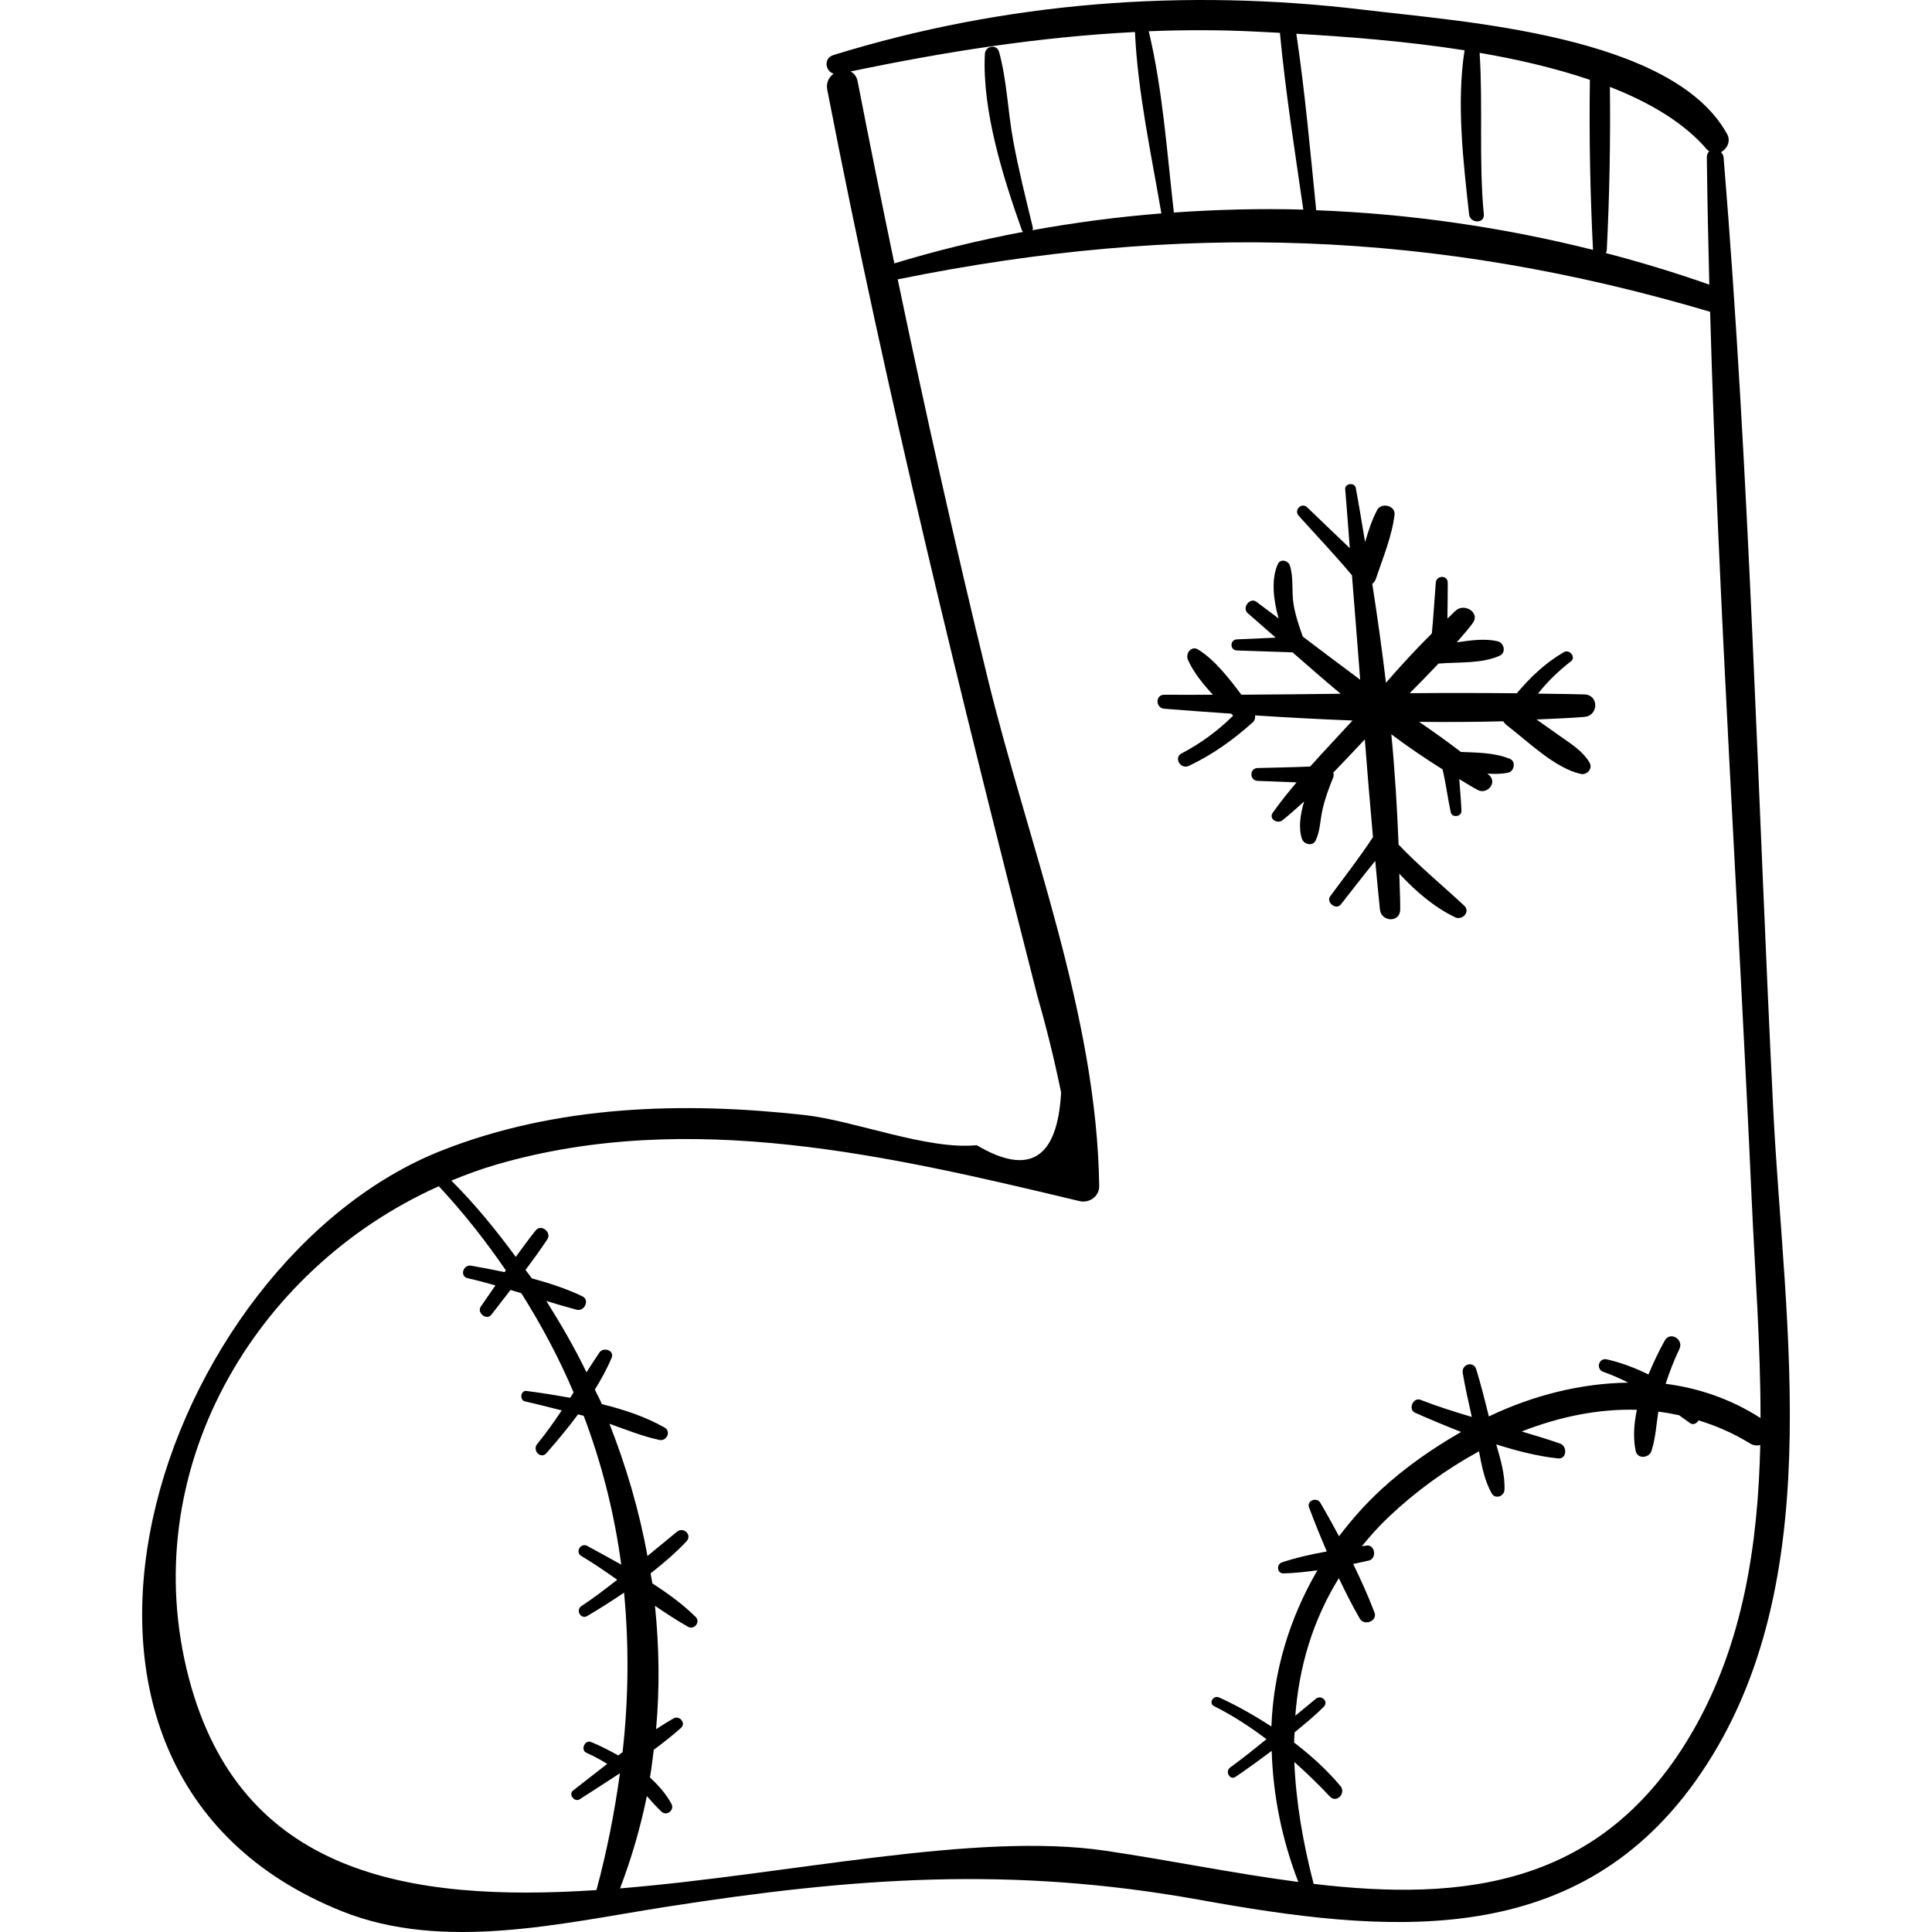
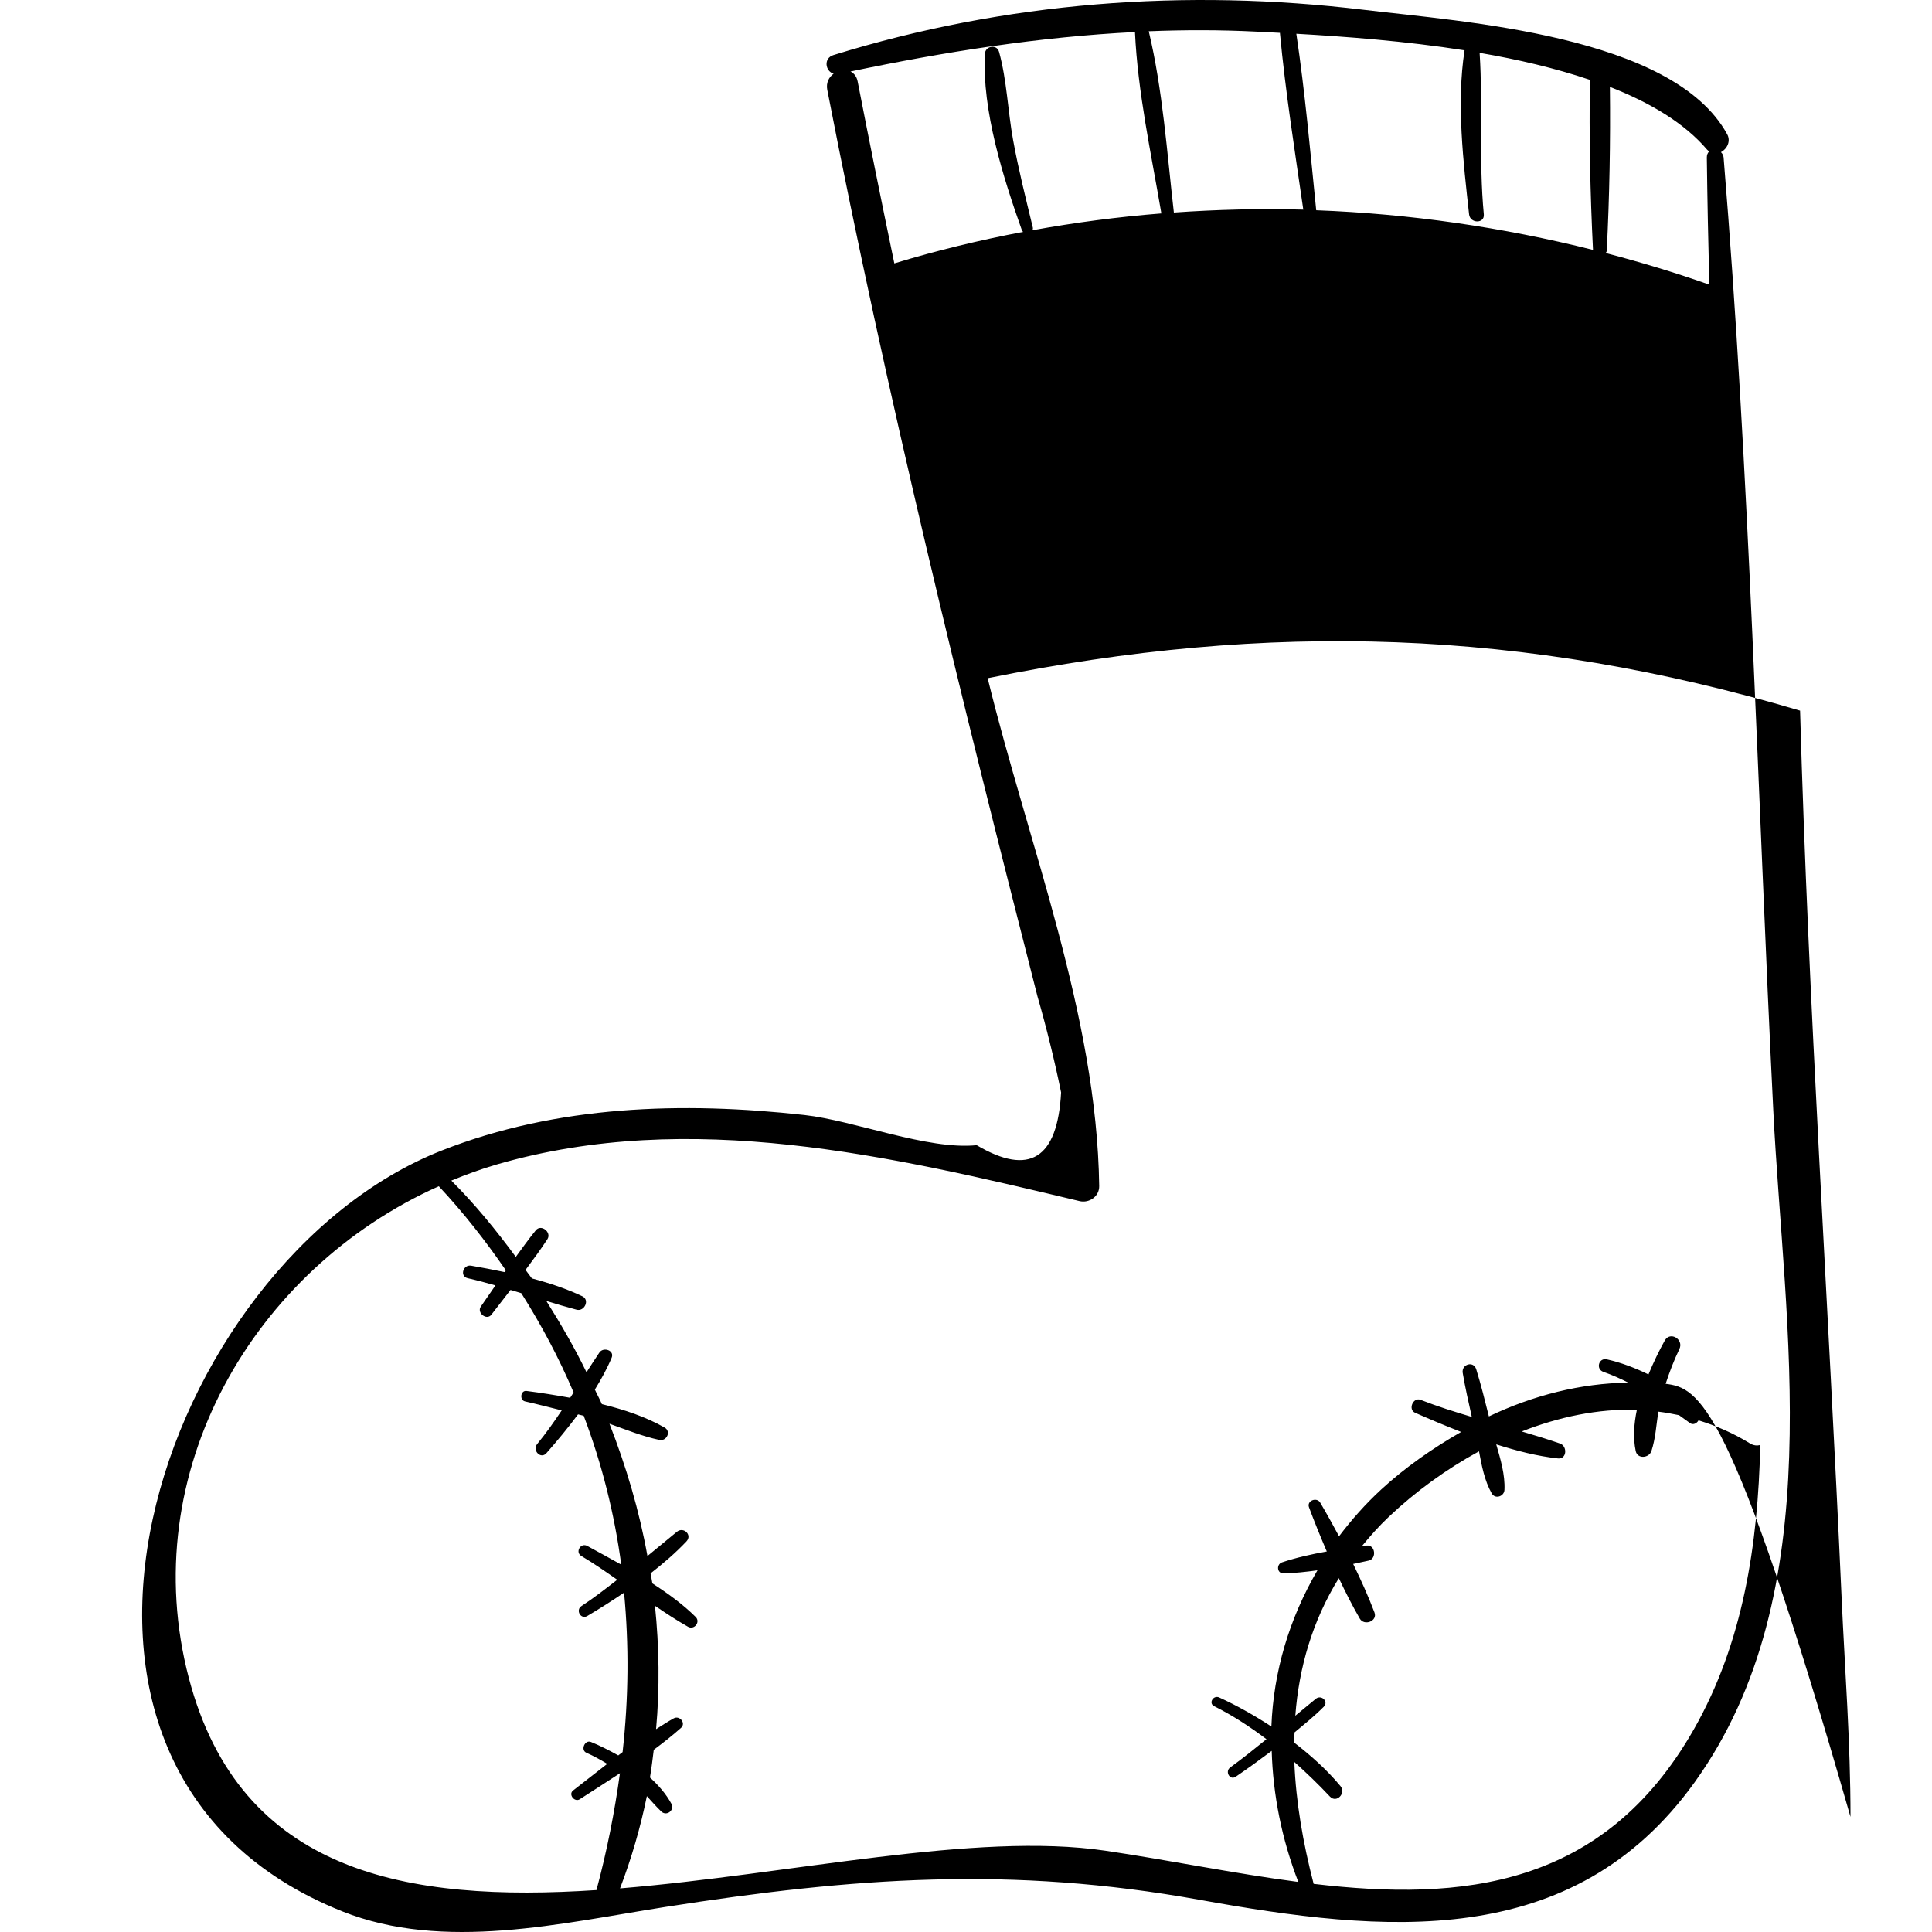
<svg xmlns="http://www.w3.org/2000/svg" fill="#000000" height="800px" width="800px" version="1.1" id="Capa_1" viewBox="0 0 252.495 252.495" xml:space="preserve">
  <g>
-     <path d="M231.751,145.085c-2.06-41.471-3.081-83.122-6.492-124.507c-0.025-0.304-0.172-0.516-0.345-0.69   c0.782-0.415,1.32-1.418,0.812-2.347c-7.09-12.959-34.613-14.707-47.463-16.259c-23.362-2.821-46.851-1.044-69.339,5.913   c-1.337,0.413-1.063,2.127,0.026,2.435c-0.607,0.444-1.014,1.172-0.833,2.105c7.74,39.878,17.405,79.14,27.469,118.476   c1.194,4.148,2.224,8.335,3.09,12.563c-0.472,8.669-4.149,10.966-11.033,6.891c-6.409,0.655-15.978-3.219-22.524-3.945   c-15.878-1.762-32.307-1.29-47.356,4.63c-36.859,14.499-59.624,80.868-13.021,99.453c13.237,5.279,28.727,1.529,42.229-0.584   c24.652-3.858,45.168-5.366,69.791-0.932c23.952,4.313,48.717,6.888,64.708-15.356   C239.309,208.115,233.161,173.464,231.751,145.085z M209.988,32.774c0.357-7.101,0.494-14.293,0.41-21.419   c5.256,2.051,9.733,4.714,12.709,8.207c0.086,0.101,0.185,0.15,0.278,0.22c-0.194,0.175-0.322,0.439-0.318,0.795   c0.07,5.54,0.182,11.082,0.325,16.624c-4.442-1.569-8.965-2.936-13.539-4.132C209.896,32.968,209.981,32.905,209.988,32.774z    M191.404,6.573c-1.076,6.911-0.157,14.601,0.593,21.442c0.133,1.213,2.043,1.241,1.925,0c-0.671-7.039-0.096-14.113-0.549-21.11   c5.002,0.854,9.918,2.007,14.412,3.528c-0.111,7.387,0.038,14.856,0.406,22.224c-11.804-2.963-23.962-4.719-36.173-5.181   c-0.778-7.69-1.458-15.422-2.598-23.065C175.788,4.774,183.606,5.355,191.404,6.573z M164.168,4.131   c0.979,0.049,2.022,0.102,3.118,0.16c0.001,0.011-0.01,0.015-0.009,0.026c0.725,7.713,1.945,15.406,3.053,23.078   c-5.643-0.159-11.29-0.012-16.915,0.379c-0.903-7.864-1.454-16.037-3.283-23.691C154.791,3.899,159.467,3.894,164.168,4.131z    M112.087,10.64c-0.129-0.664-0.486-1.08-0.935-1.298c12.321-2.577,24.685-4.527,37.177-5.157   c0.364,7.874,2.118,15.888,3.452,23.705c-5.656,0.448-11.28,1.189-16.848,2.197c0.027-0.111,0.083-0.207,0.049-0.346   c-0.918-3.798-1.874-7.573-2.576-11.419c-0.698-3.824-0.81-7.8-1.837-11.54c-0.289-1.052-1.799-0.796-1.854,0.251   c-0.383,7.406,2.393,16.191,4.851,23.098c0.03,0.085,0.102,0.108,0.149,0.171c-5.688,1.074-11.312,2.436-16.834,4.119   C115.238,26.504,113.628,18.579,112.087,10.64z M77.952,247.017c-24.658,1.626-46.546-2.105-53.267-27.69   c-7.073-26.925,8.44-53.455,32.663-64.297c3.308,3.538,6.169,7.223,8.761,10.992c-0.054,0.076-0.105,0.154-0.159,0.231   c-1.465-0.305-2.932-0.592-4.374-0.838c-1.057-0.18-1.532,1.391-0.451,1.636c1.221,0.277,2.427,0.597,3.625,0.94   c-0.636,0.924-1.277,1.845-1.913,2.769c-0.557,0.81,0.765,1.853,1.377,1.063c0.835-1.078,1.671-2.159,2.507-3.239   c0.468,0.142,0.94,0.277,1.407,0.423c2.662,4.211,4.956,8.535,6.835,12.973c-0.149,0.233-0.297,0.467-0.447,0.699   c-1.947-0.348-3.895-0.666-5.709-0.893c-0.779-0.097-0.943,1.197-0.185,1.367c1.607,0.36,3.197,0.776,4.791,1.173   c-1.005,1.498-2.042,2.979-3.207,4.395c-0.683,0.831,0.469,2.029,1.2,1.2c1.423-1.615,2.826-3.312,4.139-5.073   c0.244,0.066,0.494,0.112,0.738,0.181c2.387,6.298,4.013,12.796,4.908,19.451c-1.498-0.838-2.995-1.652-4.444-2.442   c-0.861-0.469-1.617,0.817-0.77,1.317c1.613,0.952,3.154,2.027,4.693,3.104c-1.528,1.181-3.045,2.374-4.679,3.438   c-0.807,0.525-0.081,1.797,0.76,1.3c1.622-0.959,3.228-1.984,4.81-3.05c0.645,6.815,0.599,13.771-0.193,20.837   c-0.191,0.142-0.378,0.289-0.569,0.433c-1.195-0.671-2.412-1.29-3.566-1.757c-0.804-0.325-1.395,1.059-0.595,1.411   c0.946,0.416,1.844,0.916,2.722,1.451c-1.508,1.165-3,2.34-4.466,3.482c-0.649,0.505,0.193,1.58,0.878,1.138   c1.722-1.111,3.491-2.239,5.249-3.394C80.327,236.797,79.331,241.889,77.952,247.017z M221.377,225.999   c-11.818,20.752-30.325,22.495-49.695,20.207c-1.39-5.338-2.315-10.691-2.524-15.932c1.589,1.424,3.141,2.909,4.645,4.515   c0.868,0.927,2.163-0.429,1.375-1.375c-1.765-2.119-3.842-3.979-6.051-5.679c0.003-0.446,0.046-0.885,0.061-1.33   c1.301-1.082,2.623-2.141,3.815-3.347c0.679-0.687-0.319-1.621-1.038-1.038c-0.9,0.73-1.788,1.47-2.678,2.209   c0.479-6.323,2.233-12.389,5.687-17.978c0.866,1.824,1.769,3.616,2.741,5.291c0.577,0.994,2.349,0.333,1.916-0.808   c-0.797-2.102-1.757-4.231-2.783-6.338c0.682-0.144,1.365-0.289,2.028-0.439c1.077-0.245,0.868-2.106-0.266-1.966   c-0.207,0.026-0.426,0.068-0.635,0.094c1.079-1.321,2.228-2.621,3.549-3.869c3.466-3.273,7.47-6.201,11.768-8.541   c0.356,1.902,0.723,3.831,1.657,5.493c0.452,0.805,1.629,0.406,1.669-0.452c0.093-1.985-0.512-3.994-1.075-5.949   c2.663,0.847,5.359,1.543,8.068,1.836c1.169,0.126,1.258-1.603,0.264-1.947c-1.655-0.573-3.324-1.083-4.997-1.573   c4.866-1.913,9.974-2.98,15.048-2.837c-0.391,1.851-0.511,3.694-0.156,5.386c0.229,1.091,1.751,0.937,2.059,0   c0.539-1.641,0.63-3.412,0.9-5.139c0.906,0.108,1.808,0.271,2.707,0.461c0.477,0.345,0.947,0.682,1.436,1.035   c0.41,0.295,0.889,0.03,1.113-0.359c2.279,0.698,4.524,1.659,6.7,3.001c0.488,0.301,0.96,0.339,1.367,0.21   C229.76,201.87,227.81,214.701,221.377,225.999z M217.685,180.85c0.507-1.547,1.085-3.068,1.795-4.538   c0.611-1.267-1.205-2.373-1.909-1.116c-0.733,1.309-1.47,2.838-2.132,4.433c-1.766-0.866-3.615-1.563-5.439-1.971   c-1.072-0.24-1.479,1.277-0.451,1.636c1.153,0.403,2.222,0.88,3.248,1.404c-6.187,0.083-12.429,1.652-18.214,4.416   c-0.513-2.064-1.029-4.128-1.654-6.16c-0.352-1.146-1.957-0.658-1.764,0.486c0.325,1.926,0.76,3.834,1.187,5.742   c-2.251-0.67-4.494-1.373-6.702-2.236c-0.967-0.378-1.671,1.267-0.712,1.69c1.95,0.86,3.972,1.703,6.019,2.509   c-3.791,2.17-7.37,4.68-10.453,7.524c-2.076,1.916-3.886,3.969-5.504,6.107c-0.806-1.504-1.627-2.985-2.461-4.4   c-0.445-0.755-1.789-0.258-1.463,0.617c0.704,1.892,1.494,3.836,2.325,5.772c-2.003,0.357-3.989,0.798-5.854,1.422   c-0.757,0.253-0.668,1.462,0.195,1.442c1.454-0.034,2.945-0.196,4.436-0.405c-3.682,6.311-5.746,13.24-6.019,20.415   c-2.2-1.429-4.481-2.729-6.825-3.797c-0.758-0.345-1.429,0.752-0.664,1.136c2.484,1.245,4.719,2.718,6.847,4.32   c-1.554,1.261-3.112,2.516-4.739,3.692c-0.724,0.523-0.048,1.734,0.712,1.218c1.598-1.085,3.161-2.226,4.71-3.383   c0.166,5.713,1.3,11.498,3.477,17.132c-8.441-1.108-17.006-2.875-25.219-4.084c-17.007-2.504-41.125,3.092-63.426,4.924   c1.513-3.954,2.673-7.984,3.507-12.057c0.616,0.68,1.221,1.37,1.889,2.012c0.691,0.664,1.773-0.176,1.317-1.016   c-0.687-1.269-1.672-2.405-2.803-3.43c0.207-1.204,0.347-2.414,0.499-3.624c1.235-0.917,2.438-1.861,3.564-2.865   c0.686-0.611-0.191-1.669-0.959-1.242c-0.781,0.433-1.54,0.929-2.304,1.413c0.488-5.373,0.408-10.771-0.143-16.125   c1.413,0.965,2.84,1.903,4.322,2.742c0.803,0.455,1.663-0.622,0.993-1.287c-1.663-1.651-3.617-3.065-5.653-4.38   c-0.061-0.44-0.17-0.873-0.237-1.312c1.657-1.296,3.255-2.659,4.689-4.178c0.798-0.846-0.384-1.966-1.253-1.254   c-1.29,1.057-2.567,2.109-3.845,3.165c-1.06-5.903-2.771-11.685-4.965-17.286c2.158,0.772,4.299,1.637,6.519,2.115   c0.953,0.205,1.589-1.102,0.683-1.62c-2.426-1.387-5.267-2.338-8.191-3.059c-0.276-0.647-0.627-1.26-0.918-1.901   c0.826-1.345,1.591-2.72,2.194-4.163c0.403-0.964-1.08-1.449-1.603-0.676c-0.577,0.854-1.131,1.716-1.683,2.577   c-1.558-3.211-3.351-6.301-5.252-9.323c1.313,0.403,2.629,0.794,3.96,1.146c1.019,0.269,1.756-1.277,0.742-1.759   c-2.085-0.992-4.317-1.726-6.59-2.33c-0.26-0.382-0.564-0.732-0.829-1.11c0.981-1.32,1.959-2.641,2.858-4.017   c0.588-0.9-0.815-2.022-1.512-1.167c-0.917,1.126-1.763,2.307-2.618,3.481c-2.581-3.508-5.332-6.89-8.424-9.971   c1.955-0.804,3.948-1.536,6.002-2.13c25.179-7.272,51.328-1.111,76.095,4.808c1.262,0.302,2.591-0.601,2.573-1.96   c-0.308-22.397-9.303-44.77-14.577-66.377c-4.225-17.309-8.111-34.691-11.757-52.126c36.848-7.484,70.091-6.453,106.175,4.238   c1.093,38.679,3.701,77.38,5.431,116.012c0.412,9.205,1.167,18.907,1.158,28.568C226.177,182.811,221.978,181.413,217.685,180.85z" />
-     <path d="M207.072,90.757c-2.018-0.065-4.042-0.073-6.063-0.105c1.232-1.596,2.732-3.006,4.302-4.227   c0.695-0.54-0.194-1.621-0.924-1.197c-2.471,1.436-4.377,3.28-6.153,5.376c-4.664-0.046-9.331-0.05-14.002-0.01   c1.276-1.275,2.542-2.57,3.778-3.885c0.023-0.001,0.038,0.014,0.061,0.012c2.503-0.216,5.672,0.037,7.96-1.043   c0.805-0.38,0.552-1.636-0.242-1.846c-1.612-0.427-3.565-0.16-5.406,0.117c0.706-0.837,1.459-1.646,2.099-2.524   c0.986-1.355-1.053-2.606-2.171-1.675c-0.4,0.334-0.754,0.741-1.145,1.091c0.011-1.568,0.051-3.138,0.042-4.692   c-0.006-1.019-1.482-0.991-1.563,0c-0.179,2.191-0.301,4.422-0.514,6.631c-2.07,2.062-4.07,4.227-5.997,6.45   c-0.517-4.325-1.12-8.638-1.789-12.924c0.202-0.168,0.372-0.369,0.452-0.608c0.907-2.718,2.116-5.576,2.456-8.426   c0.145-1.218-1.742-1.639-2.273-0.616c-0.674,1.295-1.157,2.732-1.573,4.193c-0.402-2.363-0.779-4.742-1.217-7.078   c-0.145-0.773-1.456-0.607-1.385,0.187c0.228,2.555,0.398,5.123,0.605,7.683c-1.874-1.767-3.718-3.574-5.574-5.338   c-0.733-0.697-1.776,0.359-1.105,1.105c2.315,2.575,4.733,5.112,6.958,7.775c0.355,4.551,0.735,9.094,1.075,13.649   c-2.512-1.859-4.998-3.752-7.496-5.63c-0.492-1.377-0.961-2.743-1.206-4.201c-0.281-1.673,0.029-3.51-0.492-5.11   c-0.207-0.634-1.221-0.906-1.551-0.203c-0.904,1.93-0.617,4.664,0.086,7.139c-0.961-0.728-1.934-1.44-2.892-2.172   c-0.847-0.647-1.95,0.784-1.143,1.482c1.193,1.032,2.432,2.123,3.657,3.198c-1.693,0.074-3.386,0.149-5.079,0.224   c-0.93,0.041-0.935,1.417,0,1.449c2.424,0.082,4.849,0.162,7.273,0.246c2.057,1.801,4.153,3.622,6.288,5.413   c-4.324,0.053-8.648,0.1-12.969,0.126c-1.653-2.199-3.499-4.568-5.64-5.899c-0.914-0.568-1.705,0.515-1.343,1.343   c0.693,1.584,1.923,3.114,3.257,4.557c-2.118,0.003-4.237,0.021-6.353,0.002c-1.192-0.01-1.159,1.736,0,1.83   c2.898,0.236,5.824,0.438,8.747,0.642c0.087,0.087,0.17,0.173,0.256,0.259c-1.995,1.976-4.228,3.624-6.732,4.932   c-1.087,0.568-0.132,2.143,0.952,1.629c3.1-1.468,5.78-3.396,8.33-5.674c0.284-0.254,0.358-0.587,0.315-0.917   c4.234,0.273,8.482,0.505,12.736,0.666c-1.83,1.999-3.715,3.98-5.532,6.015c-2.289,0.106-4.589,0.133-6.875,0.196   c-1.082,0.03-1.078,1.632,0,1.678c1.694,0.071,3.396,0.122,5.097,0.193c-1.087,1.289-2.145,2.6-3.114,3.97   c-0.571,0.809,0.614,1.516,1.272,0.982c0.967-0.785,1.909-1.608,2.83-2.459c-0.51,1.696-0.764,3.453-0.295,4.878   c0.243,0.737,1.405,1.044,1.794,0.234c0.605-1.259,0.58-2.601,0.882-3.962c0.33-1.488,0.843-2.889,1.422-4.295   c0.082-0.2,0.063-0.41,0.001-0.613c1.391-1.437,2.762-2.895,4.123-4.348c0.33,4.262,0.685,8.519,1.066,12.772   c-1.73,2.657-3.706,5.168-5.584,7.721c-0.591,0.803,0.77,1.866,1.392,1.074c1.488-1.896,2.962-3.818,4.491-5.688   c0.2,2.118,0.386,4.24,0.612,6.353c0.177,1.657,2.64,1.745,2.65,0c0.009-1.554-0.086-3.123-0.118-4.683   c2.135,2.303,4.557,4.389,7.297,5.7c0.941,0.45,2.037-0.728,1.178-1.527c-2.901-2.697-5.857-5.132-8.571-7.971   c-0.189-4.795-0.482-9.602-0.946-14.415c2.193,1.649,4.433,3.162,6.695,4.579c0.435,1.841,0.672,3.747,1.065,5.595   c0.167,0.786,1.437,0.614,1.404-0.19c-0.056-1.37-0.188-2.749-0.288-4.127c0.815,0.47,1.616,1.003,2.44,1.429   c1.191,0.616,2.559-0.94,1.49-1.931c-0.084-0.078-0.182-0.142-0.266-0.219c0.951,0.059,1.889,0.063,2.755-0.133   c0.758-0.172,1.013-1.444,0.232-1.777c-1.92-0.82-4.26-0.837-6.436-0.922c-1.778-1.357-3.607-2.665-5.465-3.934   c3.674,0.042,7.344,0.027,11.002-0.073c0.114,0.191,0.27,0.372,0.483,0.535c2.735,2.096,6.237,5.573,9.63,6.343   c0.839,0.191,1.633-0.708,1.152-1.498c-0.943-1.548-2.335-2.363-3.8-3.41c-1.035-0.74-2.08-1.467-3.117-2.205   c2.088-0.101,4.182-0.161,6.257-0.338C208.933,93.534,208.987,90.818,207.072,90.757z" />
+     <path d="M231.751,145.085c-2.06-41.471-3.081-83.122-6.492-124.507c-0.025-0.304-0.172-0.516-0.345-0.69   c0.782-0.415,1.32-1.418,0.812-2.347c-7.09-12.959-34.613-14.707-47.463-16.259c-23.362-2.821-46.851-1.044-69.339,5.913   c-1.337,0.413-1.063,2.127,0.026,2.435c-0.607,0.444-1.014,1.172-0.833,2.105c7.74,39.878,17.405,79.14,27.469,118.476   c1.194,4.148,2.224,8.335,3.09,12.563c-0.472,8.669-4.149,10.966-11.033,6.891c-6.409,0.655-15.978-3.219-22.524-3.945   c-15.878-1.762-32.307-1.29-47.356,4.63c-36.859,14.499-59.624,80.868-13.021,99.453c13.237,5.279,28.727,1.529,42.229-0.584   c24.652-3.858,45.168-5.366,69.791-0.932c23.952,4.313,48.717,6.888,64.708-15.356   C239.309,208.115,233.161,173.464,231.751,145.085z M209.988,32.774c0.357-7.101,0.494-14.293,0.41-21.419   c5.256,2.051,9.733,4.714,12.709,8.207c0.086,0.101,0.185,0.15,0.278,0.22c-0.194,0.175-0.322,0.439-0.318,0.795   c0.07,5.54,0.182,11.082,0.325,16.624c-4.442-1.569-8.965-2.936-13.539-4.132C209.896,32.968,209.981,32.905,209.988,32.774z    M191.404,6.573c-1.076,6.911-0.157,14.601,0.593,21.442c0.133,1.213,2.043,1.241,1.925,0c-0.671-7.039-0.096-14.113-0.549-21.11   c5.002,0.854,9.918,2.007,14.412,3.528c-0.111,7.387,0.038,14.856,0.406,22.224c-11.804-2.963-23.962-4.719-36.173-5.181   c-0.778-7.69-1.458-15.422-2.598-23.065C175.788,4.774,183.606,5.355,191.404,6.573z M164.168,4.131   c0.979,0.049,2.022,0.102,3.118,0.16c0.001,0.011-0.01,0.015-0.009,0.026c0.725,7.713,1.945,15.406,3.053,23.078   c-5.643-0.159-11.29-0.012-16.915,0.379c-0.903-7.864-1.454-16.037-3.283-23.691C154.791,3.899,159.467,3.894,164.168,4.131z    M112.087,10.64c-0.129-0.664-0.486-1.08-0.935-1.298c12.321-2.577,24.685-4.527,37.177-5.157   c0.364,7.874,2.118,15.888,3.452,23.705c-5.656,0.448-11.28,1.189-16.848,2.197c0.027-0.111,0.083-0.207,0.049-0.346   c-0.918-3.798-1.874-7.573-2.576-11.419c-0.698-3.824-0.81-7.8-1.837-11.54c-0.289-1.052-1.799-0.796-1.854,0.251   c-0.383,7.406,2.393,16.191,4.851,23.098c0.03,0.085,0.102,0.108,0.149,0.171c-5.688,1.074-11.312,2.436-16.834,4.119   C115.238,26.504,113.628,18.579,112.087,10.64z M77.952,247.017c-24.658,1.626-46.546-2.105-53.267-27.69   c-7.073-26.925,8.44-53.455,32.663-64.297c3.308,3.538,6.169,7.223,8.761,10.992c-0.054,0.076-0.105,0.154-0.159,0.231   c-1.465-0.305-2.932-0.592-4.374-0.838c-1.057-0.18-1.532,1.391-0.451,1.636c1.221,0.277,2.427,0.597,3.625,0.94   c-0.636,0.924-1.277,1.845-1.913,2.769c-0.557,0.81,0.765,1.853,1.377,1.063c0.835-1.078,1.671-2.159,2.507-3.239   c0.468,0.142,0.94,0.277,1.407,0.423c2.662,4.211,4.956,8.535,6.835,12.973c-0.149,0.233-0.297,0.467-0.447,0.699   c-1.947-0.348-3.895-0.666-5.709-0.893c-0.779-0.097-0.943,1.197-0.185,1.367c1.607,0.36,3.197,0.776,4.791,1.173   c-1.005,1.498-2.042,2.979-3.207,4.395c-0.683,0.831,0.469,2.029,1.2,1.2c1.423-1.615,2.826-3.312,4.139-5.073   c0.244,0.066,0.494,0.112,0.738,0.181c2.387,6.298,4.013,12.796,4.908,19.451c-1.498-0.838-2.995-1.652-4.444-2.442   c-0.861-0.469-1.617,0.817-0.77,1.317c1.613,0.952,3.154,2.027,4.693,3.104c-1.528,1.181-3.045,2.374-4.679,3.438   c-0.807,0.525-0.081,1.797,0.76,1.3c1.622-0.959,3.228-1.984,4.81-3.05c0.645,6.815,0.599,13.771-0.193,20.837   c-0.191,0.142-0.378,0.289-0.569,0.433c-1.195-0.671-2.412-1.29-3.566-1.757c-0.804-0.325-1.395,1.059-0.595,1.411   c0.946,0.416,1.844,0.916,2.722,1.451c-1.508,1.165-3,2.34-4.466,3.482c-0.649,0.505,0.193,1.58,0.878,1.138   c1.722-1.111,3.491-2.239,5.249-3.394C80.327,236.797,79.331,241.889,77.952,247.017z M221.377,225.999   c-11.818,20.752-30.325,22.495-49.695,20.207c-1.39-5.338-2.315-10.691-2.524-15.932c1.589,1.424,3.141,2.909,4.645,4.515   c0.868,0.927,2.163-0.429,1.375-1.375c-1.765-2.119-3.842-3.979-6.051-5.679c0.003-0.446,0.046-0.885,0.061-1.33   c1.301-1.082,2.623-2.141,3.815-3.347c0.679-0.687-0.319-1.621-1.038-1.038c-0.9,0.73-1.788,1.47-2.678,2.209   c0.479-6.323,2.233-12.389,5.687-17.978c0.866,1.824,1.769,3.616,2.741,5.291c0.577,0.994,2.349,0.333,1.916-0.808   c-0.797-2.102-1.757-4.231-2.783-6.338c0.682-0.144,1.365-0.289,2.028-0.439c1.077-0.245,0.868-2.106-0.266-1.966   c-0.207,0.026-0.426,0.068-0.635,0.094c1.079-1.321,2.228-2.621,3.549-3.869c3.466-3.273,7.47-6.201,11.768-8.541   c0.356,1.902,0.723,3.831,1.657,5.493c0.452,0.805,1.629,0.406,1.669-0.452c0.093-1.985-0.512-3.994-1.075-5.949   c2.663,0.847,5.359,1.543,8.068,1.836c1.169,0.126,1.258-1.603,0.264-1.947c-1.655-0.573-3.324-1.083-4.997-1.573   c4.866-1.913,9.974-2.98,15.048-2.837c-0.391,1.851-0.511,3.694-0.156,5.386c0.229,1.091,1.751,0.937,2.059,0   c0.539-1.641,0.63-3.412,0.9-5.139c0.906,0.108,1.808,0.271,2.707,0.461c0.477,0.345,0.947,0.682,1.436,1.035   c0.41,0.295,0.889,0.03,1.113-0.359c2.279,0.698,4.524,1.659,6.7,3.001c0.488,0.301,0.96,0.339,1.367,0.21   C229.76,201.87,227.81,214.701,221.377,225.999z M217.685,180.85c0.507-1.547,1.085-3.068,1.795-4.538   c0.611-1.267-1.205-2.373-1.909-1.116c-0.733,1.309-1.47,2.838-2.132,4.433c-1.766-0.866-3.615-1.563-5.439-1.971   c-1.072-0.24-1.479,1.277-0.451,1.636c1.153,0.403,2.222,0.88,3.248,1.404c-6.187,0.083-12.429,1.652-18.214,4.416   c-0.513-2.064-1.029-4.128-1.654-6.16c-0.352-1.146-1.957-0.658-1.764,0.486c0.325,1.926,0.76,3.834,1.187,5.742   c-2.251-0.67-4.494-1.373-6.702-2.236c-0.967-0.378-1.671,1.267-0.712,1.69c1.95,0.86,3.972,1.703,6.019,2.509   c-3.791,2.17-7.37,4.68-10.453,7.524c-2.076,1.916-3.886,3.969-5.504,6.107c-0.806-1.504-1.627-2.985-2.461-4.4   c-0.445-0.755-1.789-0.258-1.463,0.617c0.704,1.892,1.494,3.836,2.325,5.772c-2.003,0.357-3.989,0.798-5.854,1.422   c-0.757,0.253-0.668,1.462,0.195,1.442c1.454-0.034,2.945-0.196,4.436-0.405c-3.682,6.311-5.746,13.24-6.019,20.415   c-2.2-1.429-4.481-2.729-6.825-3.797c-0.758-0.345-1.429,0.752-0.664,1.136c2.484,1.245,4.719,2.718,6.847,4.32   c-1.554,1.261-3.112,2.516-4.739,3.692c-0.724,0.523-0.048,1.734,0.712,1.218c1.598-1.085,3.161-2.226,4.71-3.383   c0.166,5.713,1.3,11.498,3.477,17.132c-8.441-1.108-17.006-2.875-25.219-4.084c-17.007-2.504-41.125,3.092-63.426,4.924   c1.513-3.954,2.673-7.984,3.507-12.057c0.616,0.68,1.221,1.37,1.889,2.012c0.691,0.664,1.773-0.176,1.317-1.016   c-0.687-1.269-1.672-2.405-2.803-3.43c0.207-1.204,0.347-2.414,0.499-3.624c1.235-0.917,2.438-1.861,3.564-2.865   c0.686-0.611-0.191-1.669-0.959-1.242c-0.781,0.433-1.54,0.929-2.304,1.413c0.488-5.373,0.408-10.771-0.143-16.125   c1.413,0.965,2.84,1.903,4.322,2.742c0.803,0.455,1.663-0.622,0.993-1.287c-1.663-1.651-3.617-3.065-5.653-4.38   c-0.061-0.44-0.17-0.873-0.237-1.312c1.657-1.296,3.255-2.659,4.689-4.178c0.798-0.846-0.384-1.966-1.253-1.254   c-1.29,1.057-2.567,2.109-3.845,3.165c-1.06-5.903-2.771-11.685-4.965-17.286c2.158,0.772,4.299,1.637,6.519,2.115   c0.953,0.205,1.589-1.102,0.683-1.62c-2.426-1.387-5.267-2.338-8.191-3.059c-0.276-0.647-0.627-1.26-0.918-1.901   c0.826-1.345,1.591-2.72,2.194-4.163c0.403-0.964-1.08-1.449-1.603-0.676c-0.577,0.854-1.131,1.716-1.683,2.577   c-1.558-3.211-3.351-6.301-5.252-9.323c1.313,0.403,2.629,0.794,3.96,1.146c1.019,0.269,1.756-1.277,0.742-1.759   c-2.085-0.992-4.317-1.726-6.59-2.33c-0.26-0.382-0.564-0.732-0.829-1.11c0.981-1.32,1.959-2.641,2.858-4.017   c0.588-0.9-0.815-2.022-1.512-1.167c-0.917,1.126-1.763,2.307-2.618,3.481c-2.581-3.508-5.332-6.89-8.424-9.971   c1.955-0.804,3.948-1.536,6.002-2.13c25.179-7.272,51.328-1.111,76.095,4.808c1.262,0.302,2.591-0.601,2.573-1.96   c-0.308-22.397-9.303-44.77-14.577-66.377c36.848-7.484,70.091-6.453,106.175,4.238   c1.093,38.679,3.701,77.38,5.431,116.012c0.412,9.205,1.167,18.907,1.158,28.568C226.177,182.811,221.978,181.413,217.685,180.85z" />
  </g>
</svg>